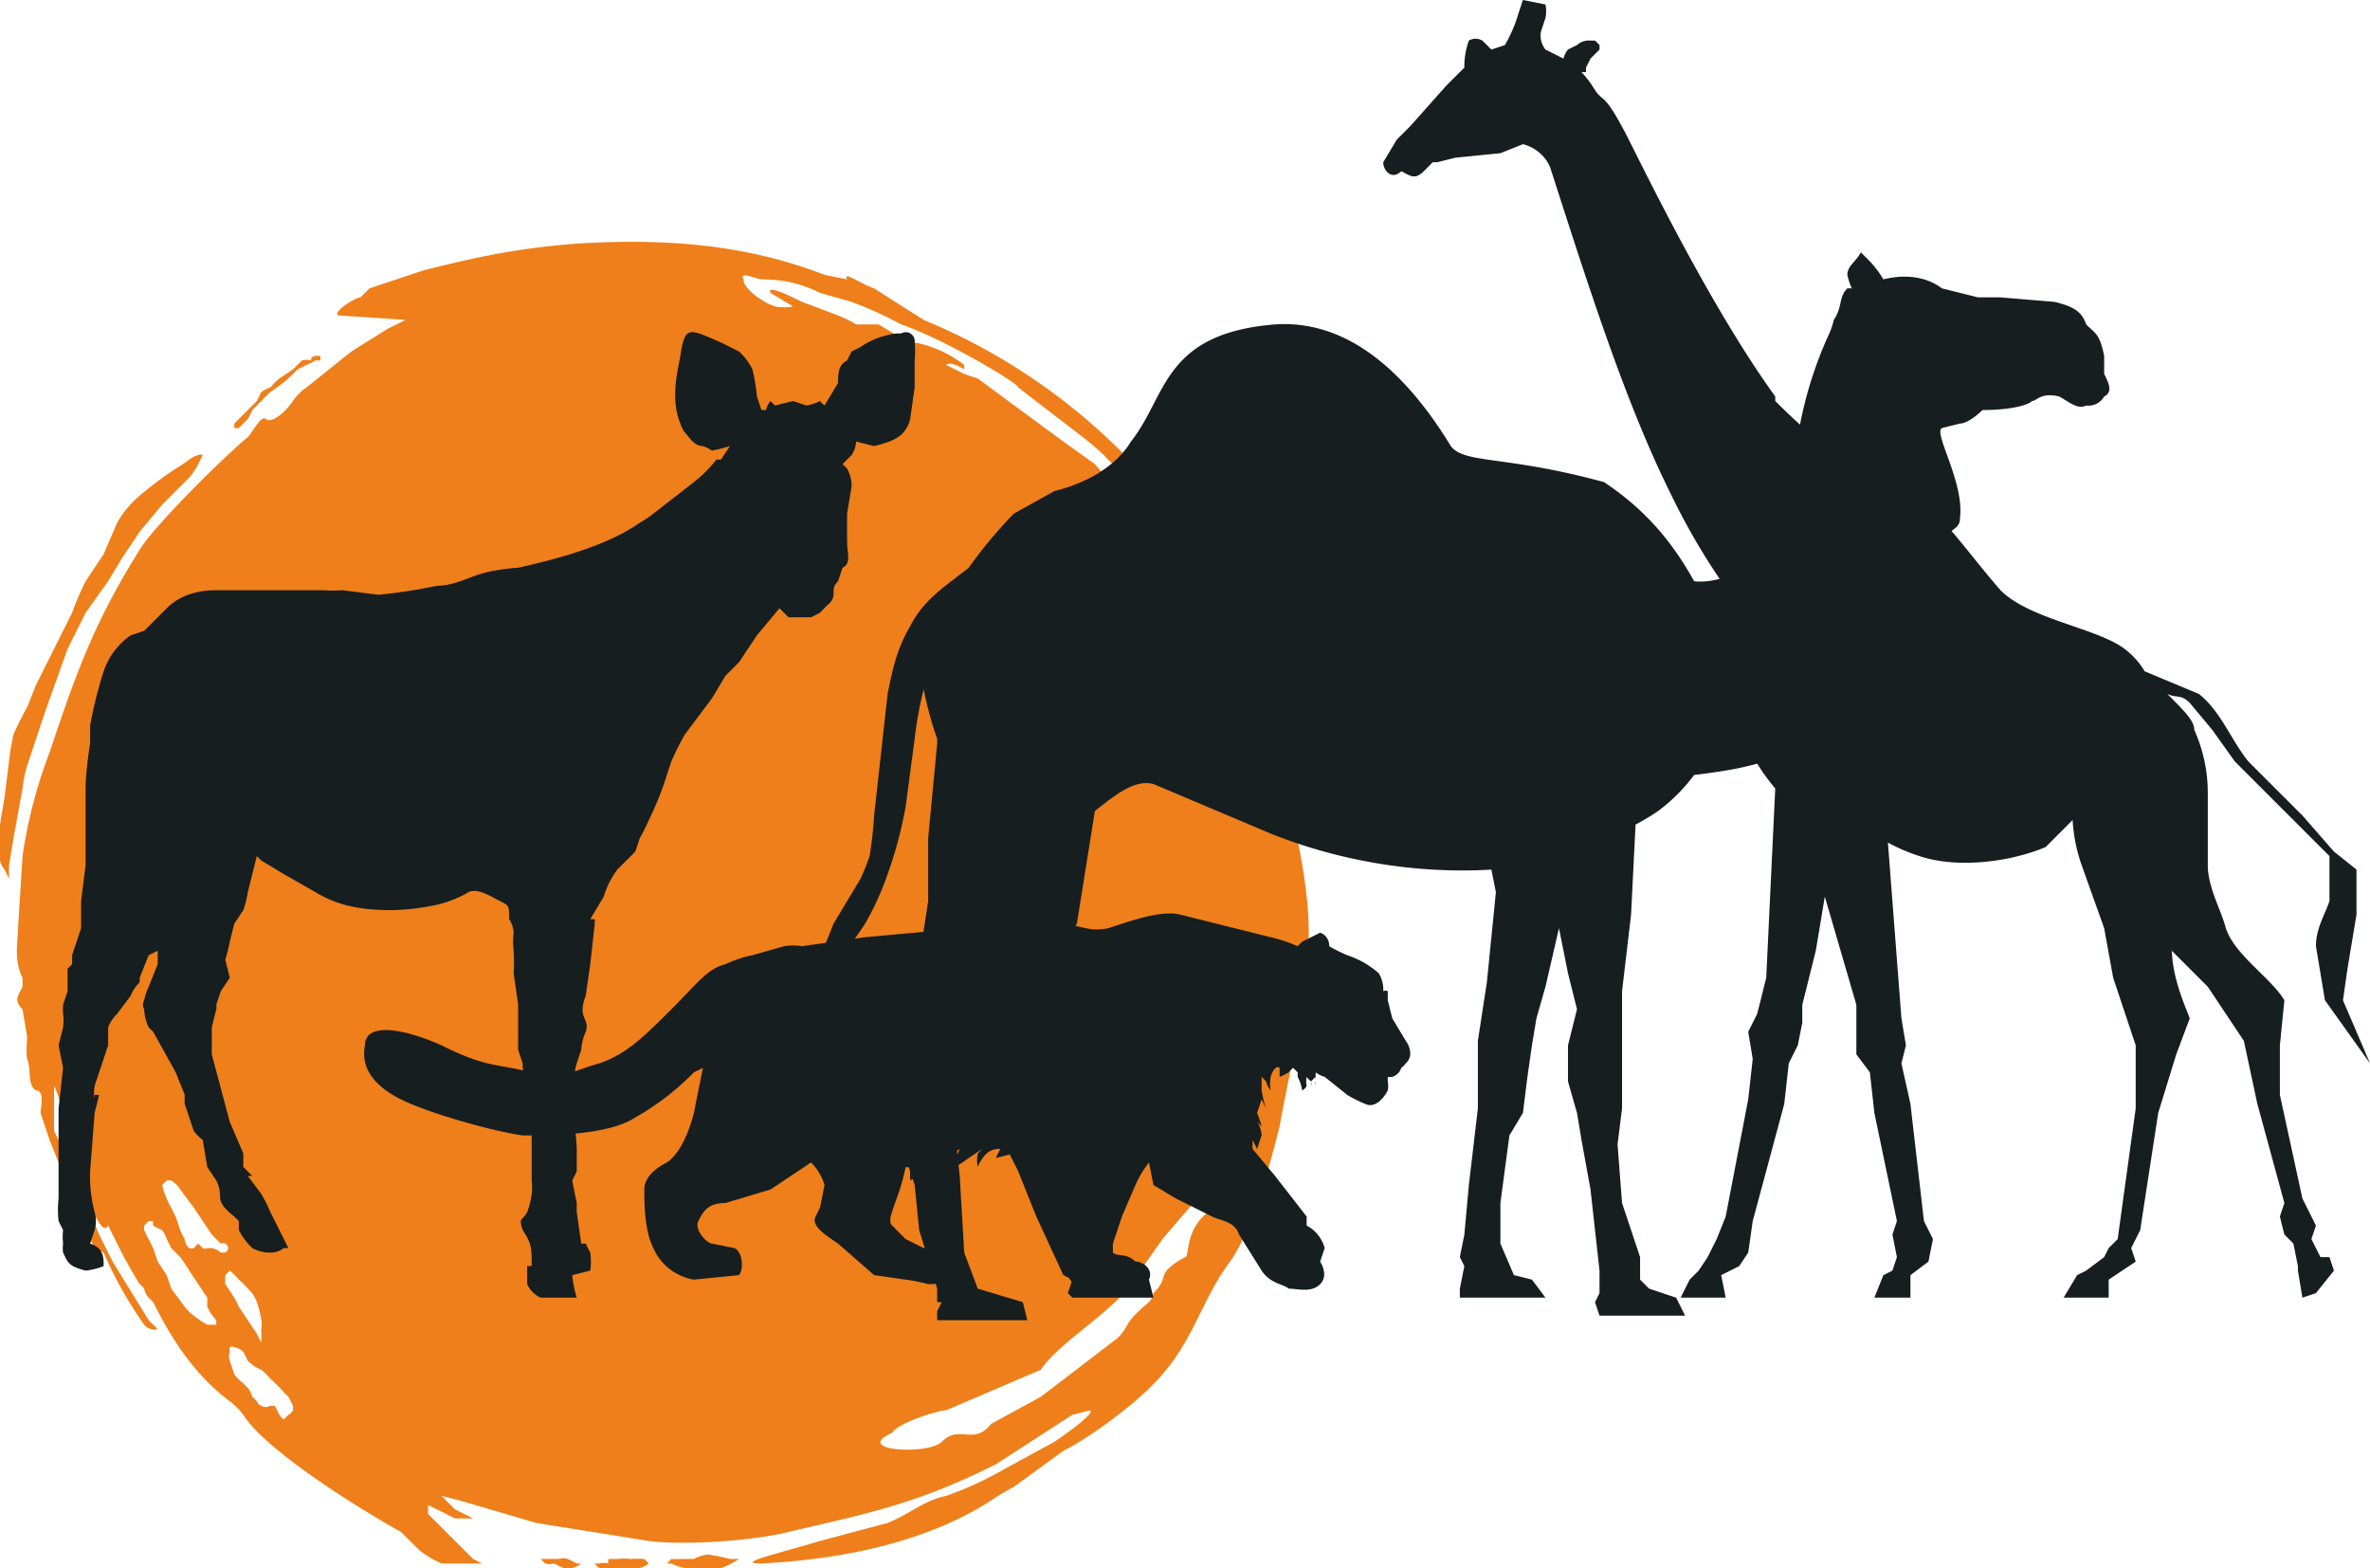
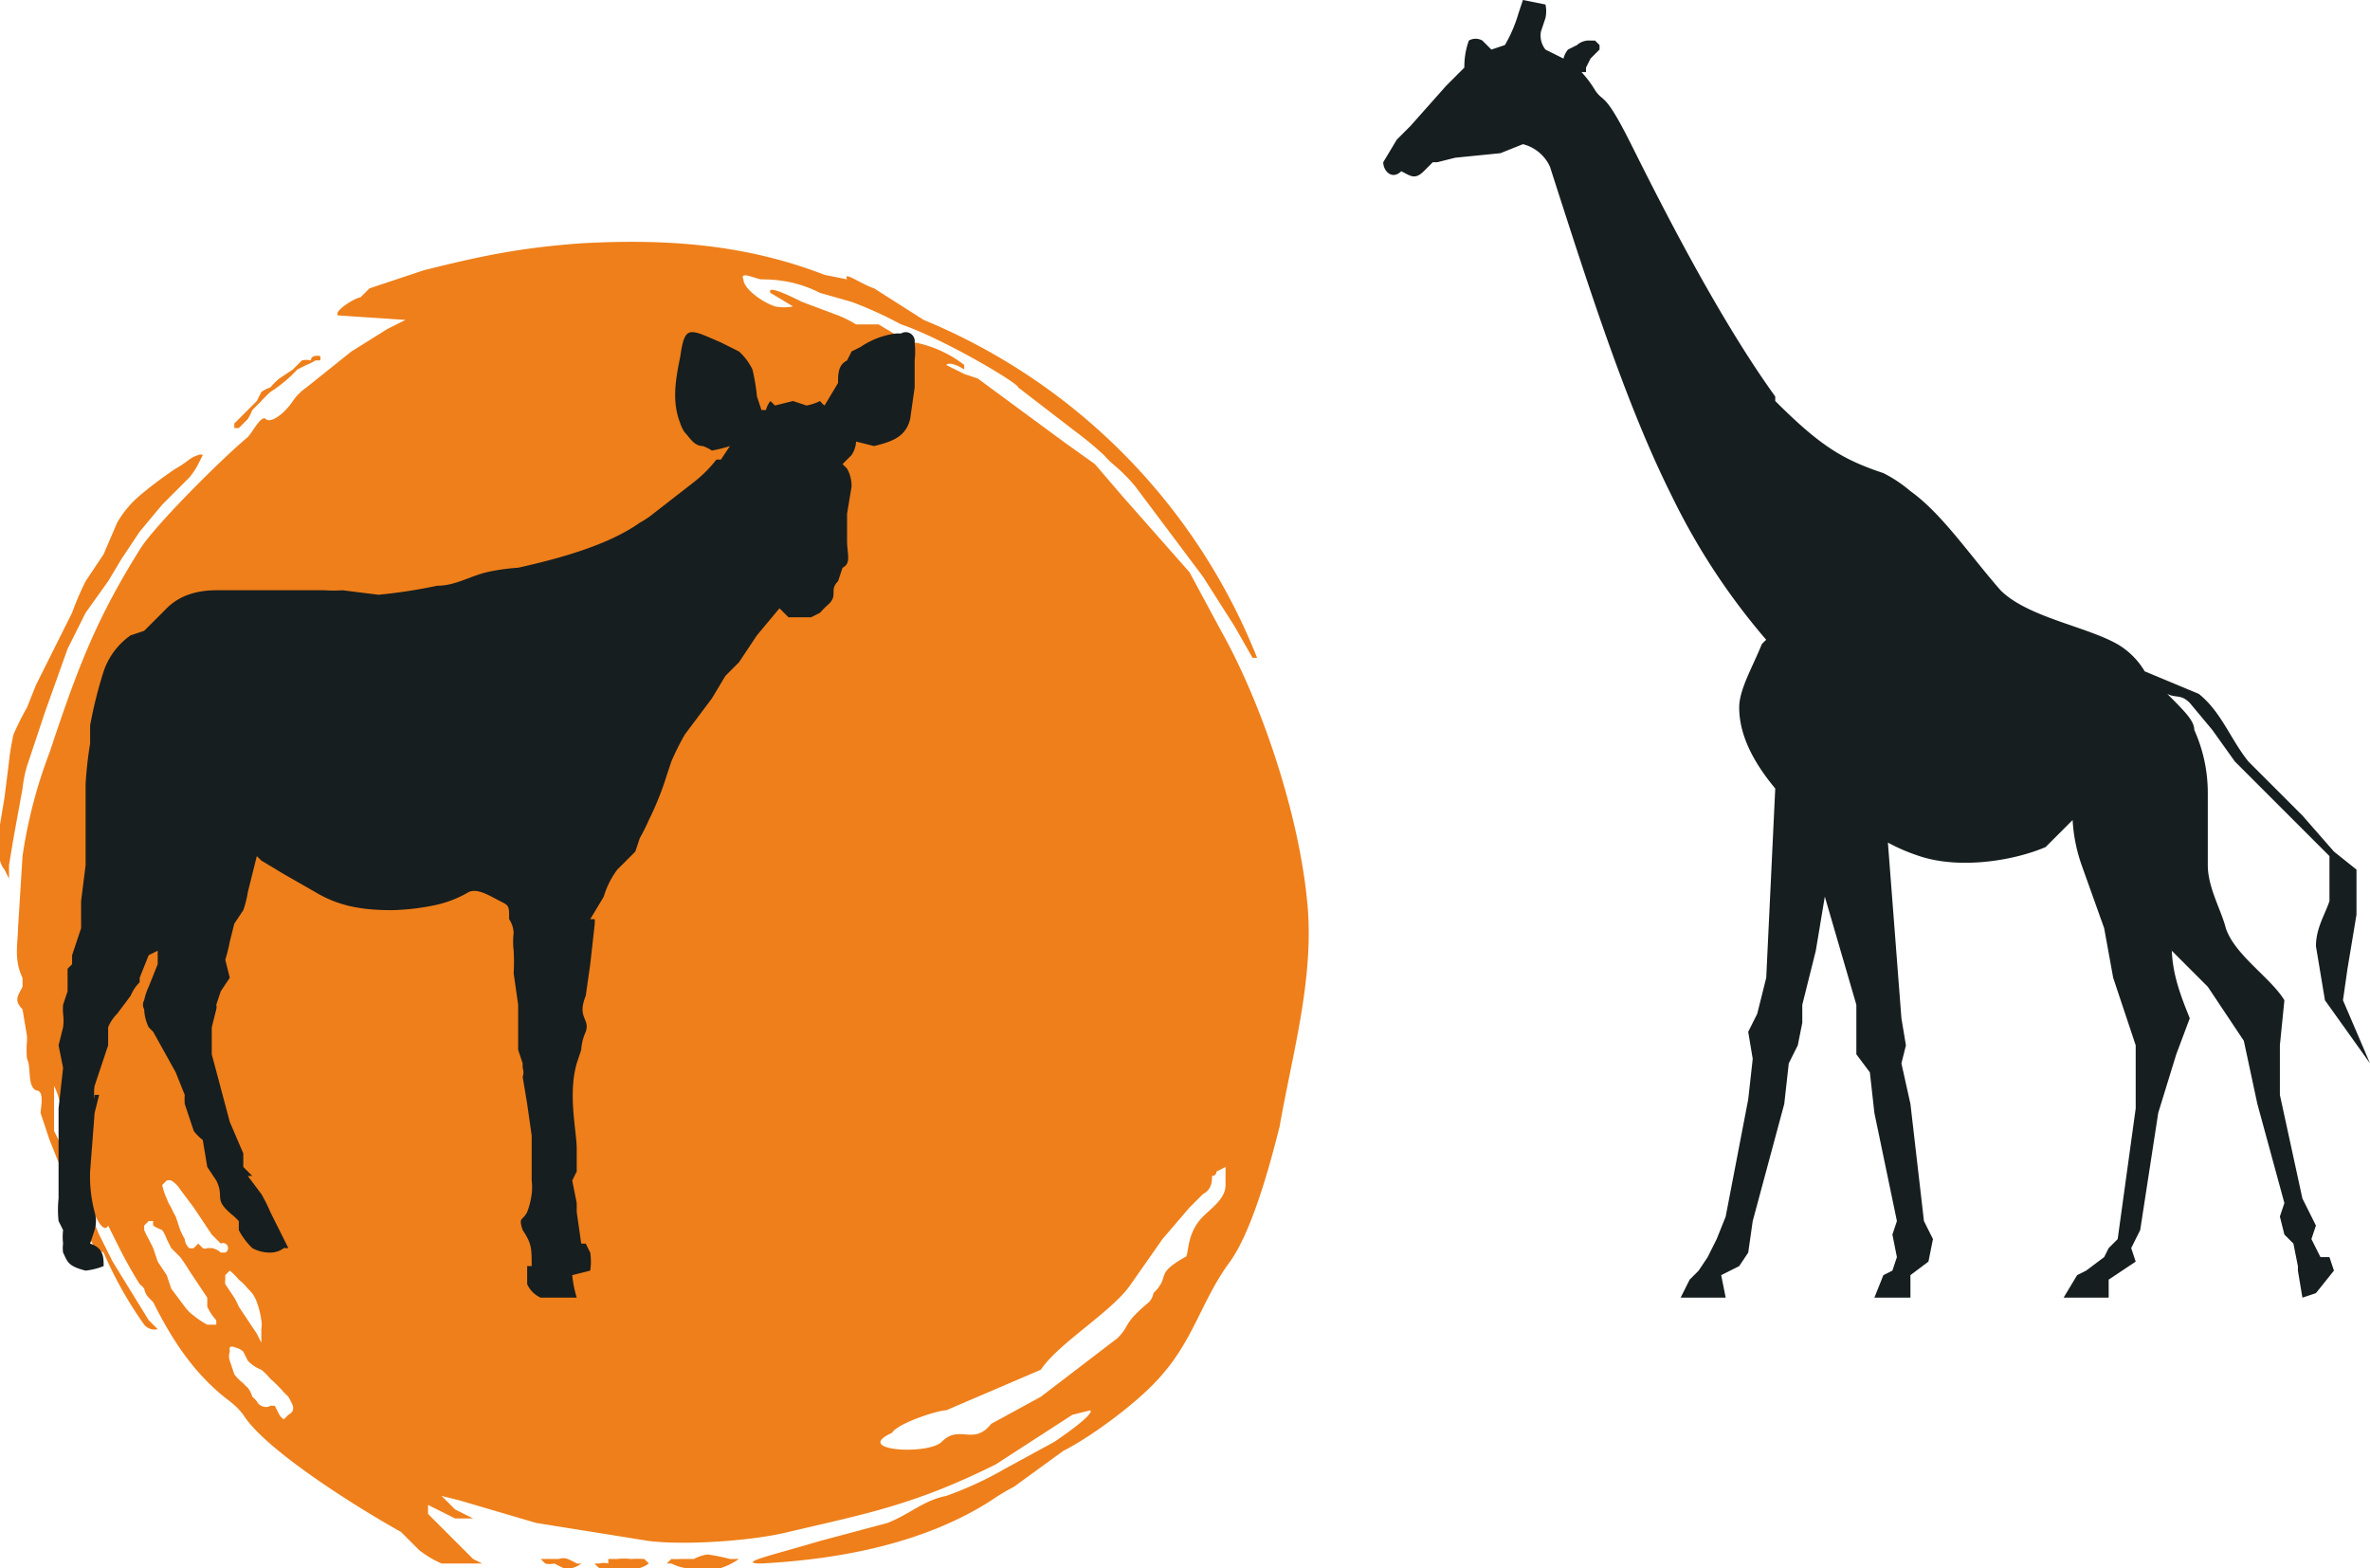
<svg xmlns="http://www.w3.org/2000/svg" viewBox="0 0 526 348">
  <path fill="#ef7f1a" fill-rule="evenodd" d="M290 199c-2-19-10-43-19-59l-7-13-15-17-6-7-7-5-19-14-3-1-4-2c1-1 4 1 4 1v-1a26 26 0 0 0-11-5 4 4 0 0 1-3-1l-5-3h-5a25 25 0 0 0-4-2l-8-3c-2-1-8-4-7-2l5 3a10 10 0 0 1-4 0c-3-1-7-4-7-6-1-2 3 0 4 0 5 0 9 1 13 3l7 2a86 86 0 0 1 11 5c9 3 26 13 26 14l13 10a72 72 0 0 1 6 5 23 23 0 0 0 2 2 36 36 0 0 1 5 5l15 20 7 11 4 7h1a135 135 0 0 0-74-75l-11-7c-3-1-7-4-6-2l-5-1c-18-7-36-8-54-7-14 1-23 3-35 6l-12 4-2 2c-1 0-6 3-5 4l15 1-4 2-8 5-10 8a12 12 0 0 0-3 3c-2 3-5 5-6 4s-3 3-4 4c-6 5-21 20-24 25-10 16-14 27-20 45a108 108 0 0 0-6 23l-1 16c0 3-1 7 1 11v2c-1 2-2 3 0 5l1 6v1a19 19 0 0 0 0 4c1 2 0 6 2 7 2 0 1 4 1 5l2 6 4 10a35 35 0 0 1 1 4 21 21 0 0 0 3 6 7 7 0 0 1 1 2l1 2 2 1a88 88 0 0 0 9 16 3 3 0 0 0 3 1l-2-2-8-13-3-6-5-12h-1l-1-5-3-6v-10c2 4 2 9 3 14l5 12c1 3 3 7 4 5l2 4a100 100 0 0 0 5 9 5 5 0 0 1 1 1 4 4 0 0 0 1 2l1 1c4 8 9 16 17 22a16 16 0 0 1 3 3c5 8 26 21 35 26l4 4a22 22 0 0 0 5 3h9l-2-1-7-7-3-3v-2l6 3h4l-4-2-3-3 4 1 17 5 25 4c8 1 23 0 31-2 17-4 28-6 46-15l17-11 4-1c1 1-8 7-8 7l-11 6a78 78 0 0 1-13 6c-5 1-8 4-13 6l-15 4c-10 3-19 5-13 5 19-1 37-5 51-14a47 47 0 0 1 5-3l11-8c6-3 17-11 22-17 7-8 9-17 15-25 5-7 9-22 11-30 3-17 8-34 6-51ZM36 263a14 14 0 0 0 1 3 9 9 0 0 0 1 2 15 15 0 0 0 1 2l1 3a20 20 0 0 0 1 2 3 3 0 0 0 1 2 2 2 0 0 0 1 0l1-1 1 1a1 1 0 0 0 1 0h1a4 4 0 0 1 2 1h1a1 1 0 0 0-1-2l-2-2-2-3-2-3-3-4a6 6 0 0 0-2-2 2 2 0 0 0-1 0l-1 1Zm14 22 2 3a20 20 0 0 1 1 2l2 3 2 3 1 2v-3a6 6 0 0 0 0-2 19 19 0 0 0-1-4 7 7 0 0 0-2-3 12 12 0 0 0-2-2 15 15 0 0 0-2-2l-1 1v1a3 3 0 0 0 0 1Zm1 17 1 3a10 10 0 0 0 2 2 7 7 0 0 0 1 1 6 6 0 0 1 1 2 7 7 0 0 1 1 1 2 2 0 0 0 1 1 2 2 0 0 0 2 0h1l1 2a3 3 0 0 0 1 1l1-1a2 2 0 0 0 1-1 2 2 0 0 0 0-1 17 17 0 0 0-1-2l-1-1a32 32 0 0 0-3-3 14 14 0 0 0-2-2 8 8 0 0 1-3-2l-1-2a4 4 0 0 0-2-1 1 1 0 0 0-1 0 3 3 0 0 0 0 1 3 3 0 0 0 0 2Zm-19-29a18 18 0 0 0 1 2l1 2 1 3 2 3 1 3 3 4a9 9 0 0 0 2 2 19 19 0 0 0 3 2h2v-1a11 11 0 0 1-2-3v-2l-2-3-2-3a38 38 0 0 0-2-3l-2-2-1-2a9 9 0 0 0-1-2 10 10 0 0 1-2-1 5 5 0 0 1 0-1h-1l-1 1v1Zm90 73h2a3 3 0 0 1 2 0 16 16 0 0 1 2 1h1a5 5 0 0 1-2 1 9 9 0 0 1-2 0l-2-1a4 4 0 0 1-2 0l-1-1h1a6 6 0 0 1 1 0Zm13 0h2a12 12 0 0 1 3 0 26 26 0 0 1 3 0l1 1a6 6 0 0 1-2 1 8 8 0 0 1-3 0h-3a9 9 0 0 1-3 0 4 4 0 0 1-1-1h1a4 4 0 0 1 2 0Zm16 0h3a9 9 0 0 1 3-1 38 38 0 0 1 5 1h2a15 15 0 0 1-4 2 14 14 0 0 1-4 0h-4a11 11 0 0 1-3-1h-1l1-1a17 17 0 0 0 2 0ZM42 106l-6 6-5 6-4 6-3 5-5 7-4 8-5 14-2 6-2 6a28 28 0 0 0-1 5l-2 11-1 6v3l-1-2a5 5 0 0 1-1-2 28 28 0 0 1 0-4v-4l1-6 1-8a51 51 0 0 1 1-6 63 63 0 0 1 3-6l2-5 4-8 4-8a64 64 0 0 1 3-7l4-6 3-7a23 23 0 0 1 5-6 88 88 0 0 1 8-6 26 26 0 0 0 3-2 6 6 0 0 1 2-1 1 1 0 0 1 1 0l-1 2a16 16 0 0 1-2 3Zm28-26a11 11 0 0 1-2 1l-2 1a31 31 0 0 1-6 5 29 29 0 0 0-2 2l-2 2a15 15 0 0 1-1 2l-2 2h-1v-1l1-1 2-2 2-2 1-2a7 7 0 0 1 2-1 15 15 0 0 1 2-2l3-2 2-2a4 4 0 0 1 2 0 1 1 0 0 1 1-1 3 3 0 0 1 1 0 1 1 0 0 1 0 1h-1Zm194 188-6 7-7 10c-4 6-16 13-20 19l-21 9c-2 0-11 3-12 5-9 4 8 5 11 2 4-4 7 1 11-4l11-6 17-13c3-3 1-3 7-8a4 4 0 0 0 1-2c4-4 0-4 7-8 1 0 0-5 4-9 2-2 5-4 5-7v-4l-2 1a1 1 0 0 1-1 1c0 1 0 3-2 4l-3 3Zm5 18Z" data-name="Path 1" />
-   <path fill="#171e1f" fill-rule="evenodd" d="M215 126a104 104 0 0 1 10-12l9-5c8-2 14-6 17-11 8-10 7-24 32-26 15-1 28 9 39 27 3 4 12 2 34 8 9 6 15 13 20 22 9 1 22-8 22-22a88 88 0 0 1 8-33 17 17 0 0 0 1-3c2-3 1-5 3-7a10 10 0 0 1 1 0 15 15 0 0 1-1-3c0-2 2-3 3-5l2 2a23 23 0 0 1 3 4c4-1 9-1 13 2l8 2h5l12 1c4 1 6 2 7 5 2 2 3 2 4 7v4c1 2 2 4 0 5a4 4 0 0 1-4 2c-2 1-4-1-6-2-4-1-5 1-6 1-1 1-5 2-11 2 0 0-3 3-5 3l-4 1c-2 1 5 12 4 20 0 3-3 2-5 7-2 10-6 21-13 30-5 6-12 10-18 14-8 4-15 5-23 6a39 39 0 0 1-8 8 49 49 0 0 1-5 3l-1 20-2 17v26l-1 8 1 13 4 12v5l2 2 6 2 2 4h-19l-1-3 1-2v-5l-2-18-2-11-1-6-2-7v-8l2-8-2-8-2-10-3 13-2 7-1 6-1 7-1 8-3 5-2 15v9l3 7 4 1 3 4h-19v-2l1-5-1-2 1-5 1-11 2-17v-15l2-13 2-20-1-5c-17 1-34-2-49-8l-26-11c-4-1-8 2-13 6l-4 25-3 5v47l5 16 4 8 10 3 1 4h-18l-1-1 1-3-2-1-6-13-4-10-4-8h-10l1 9 1 17 3 8 10 3 1 4h-20v-2l1-2h-1v-3l-4-13-1-10-3-9v-15l6-39v-14l2-21v-1a83 83 0 0 1-3-11 82 82 0 0 0-2 11l-2 15a91 91 0 0 1-4 15 63 63 0 0 1-5 11 71 71 0 0 1-6 8l-8 9 5-12 2-5 3-5 3-5a49 49 0 0 0 2-5 91 91 0 0 0 1-9l3-27c1-5 2-10 5-15 3-6 8-9 13-13Z" data-name="Path 2" />
  <g data-name="Group 1">
    <path fill="#171e1f" fill-rule="evenodd" d="M311 38Zm149 144a36 36 0 0 0 2 10l5 14 2 11 5 15v14l-4 29-2 2-1 2-4 3-2 1-3 5h10v-4l3-2 3-2-1-3 2-4 4-26 4-13 3-8c-2-5-4-10-4-16v1l8 8 8 12 3 14 6 22-1 3 1 4 2 2 1 5v1l1 6 3-1 4-5-1-3h-2l-2-4 1-3-3-6-5-23v-11l1-10c-3-5-11-10-13-16-1-4-4-9-4-14v-16a34 34 0 0 0-3-14c0-2-2-4-6-8-1-1 1 1 0 0 2 1 3 0 5 2l5 6 5 7 12 12 9 9v10c-1 3-3 6-3 10l2 12 10 14-6-14 1-7 2-12v-10l-5-4-7-8-12-12c-4-5-6-11-11-15l-12-5a17 17 0 0 0-6-6c-7-4-20-6-26-12-7-8-13-17-20-22a30 30 0 0 0-6-4c-9-3-14-6-24-16v-1c-13-18-26-44-32-56s-6-9-8-12a24 24 0 0 0-3-4h1v-1l1-2 2-2v-1l-1-1h-1a4 4 0 0 0-3 1l-2 1a5 5 0 0 0-1 2l-4-2a5 5 0 0 1-1-4l1-3a7 7 0 0 0 0-3l-5-1-1 3a31 31 0 0 1-3 7l-3 1-2-2a3 3 0 0 0-3 0 17 17 0 0 0-1 6l-4 4-8 9-3 3-3 5c0 2 2 4 4 2 2 1 3 2 5 0l2-2h1l4-1 10-1 5-2a9 9 0 0 1 6 5c9 28 17 53 27 73a148 148 0 0 0 21 32 8 8 0 0 0-1 1c-2 5-5 10-5 14 0 6 3 12 8 18l-2 42-2 8-2 4 1 6-1 9-5 26-2 5-2 4-2 3-2 2-2 4h10l-1-5 4-2 2-3 1-7 7-26 1-9 2-4 1-5v-4l3-12 2-12 7 24v11l3 4 1 9 5 24-1 3 1 5-1 3-2 1-2 5h8v-5l4-3 1-5-2-4-3-26-2-9 1-4-1-6-3-39a41 41 0 0 0 7 3c9 3 21 1 28-2l6-6Z" data-name="Path 3" />
  </g>
-   <path fill="#171e1f" fill-rule="evenodd" d="M308 240Zm-227-8c0-5 8-4 17 0 10 5 12 4 20 6 9 1 8 0 15-2 6-2 10-6 16-12s8-9 12-10a25 25 0 0 1 6-2l7-2a13 13 0 0 1 4 0l14-2 22-2a102 102 0 0 1 20-1c6 0 7 2 12 1 6-2 12-4 16-3l12 3 8 2a33 33 0 0 1 6 2l1-1 4-2a3 3 0 0 1 2 3 36 36 0 0 0 4 2 20 20 0 0 1 7 4 7 7 0 0 1 1 4 1 1 0 0 1 1 0v2l1 4 3 5a5 5 0 0 1 1 3 3 3 0 0 1-1 2 4 4 0 0 1-1 1 3 3 0 0 1-2 2 3 3 0 0 1-1 0v1a5 5 0 0 1 0 2c-1 2-3 4-5 3a27 27 0 0 1-4-2l-5-4a6 6 0 0 1-2-1v3a2 2 0 0 1 0-1 5 5 0 0 1 0-1 11 11 0 0 0-1 1 2 2 0 0 1 0 1v-1a4 4 0 0 1-1-1 5 5 0 0 0 0 2 2 2 0 0 1-1 1 9 9 0 0 0-1-3v-1l-1-1a7 7 0 0 0-1 1 16 16 0 0 1-2 1v-2s-1-1-2 2a10 10 0 0 0 0 3 5 5 0 0 1-1-2l-1-1v3a22 22 0 0 0 1 4l-1-2-1 3a23 23 0 0 1 1 3l-1-1a6 6 0 0 1 1 3l-1 3-1-2v1a6 6 0 0 0 0 1l5 6 7 9v2a8 8 0 0 1 4 5l-1 3s2 3 0 5-5 1-7 1c-1-1-4-1-6-4l-5-8c-1-3-4-3-6-4l-8-4-5-3-1-5a24 24 0 0 0-3 5l-3 7-2 6v2c1 1 3 0 5 2 2 0 4 2 3 4-1 3-2 3-8 3-5 0-9-1-10-4l-2-9c0-3-7-19-10-18l-4 1 1-2a4 4 0 0 0-3 1 8 8 0 0 0-2 3 8 8 0 0 1 0-3l1-1-3 2a34 34 0 0 1-3 2 2 2 0 0 1 0-2 11 11 0 0 0 1-2l-11 7v-3a2 2 0 0 1-1 0 46 46 0 0 1-2 7c-1 3-2 5-1 6l3 3 4 2c1 0 3-2 6 0 2 1 4 4 3 5-2 2-4 3-8 3a40 40 0 0 0-5-1l-7-1-8-7c-3-2-6-4-5-6l1-2 1-5a12 12 0 0 0-3-5l-9 6-10 3c-4 0-5 2-6 4s2 5 3 5l5 1c2 1 2 5 1 6l-10 1a12 12 0 0 1-9-7c-2-4-2-10-2-13s3-5 5-6c3-2 5-7 6-11l2-10-2 1a58 58 0 0 1-13 10c-6 4-19 4-25 4-7-1-21-5-27-8s-9-7-8-12Z" data-name="Path 4" />
  <path fill="#171e1f" fill-rule="evenodd" d="m16 214-1 1v5l-1 3a13 13 0 0 0 0 2 11 11 0 0 1 0 3l-1 4 1 5-1 9v20a23 23 0 0 0 0 5l1 2a13 13 0 0 0 0 3 7 7 0 0 0 0 2c1 2 1 3 5 4a15 15 0 0 0 4-1c0-2 0-4-3-5l1-3a7 7 0 0 0 0-4 31 31 0 0 1-1-9l1-13 1-4h-1v1a9 9 0 0 1 0-3l3-9v-4a9 9 0 0 1 2-3l3-4a9 9 0 0 1 2-3v-1l2-5 2-1v3l-2 5a13 13 0 0 0-1 3 2 2 0 0 0 0 2s1 0 0 0a10 10 0 0 0 1 4l1 1 5 9 2 5a14 14 0 0 0 0 2l2 6a10 10 0 0 0 2 2l1 6 2 3c2 4-1 4 4 8l1 1v2a15 15 0 0 0 3 4 8 8 0 0 0 4 1 5 5 0 0 0 3-1h1l-2-4-1-2-1-2a35 35 0 0 0-2-4l-3-4h1l-2-2v-3l-3-7-4-15v-6l1-4a2 2 0 0 0 0-1l1-3 2-3-1-4a37 37 0 0 0 1-4l1-4 2-3a22 22 0 0 0 1-4l2-8 1 1 5 3 7 4c5 3 10 4 17 4a52 52 0 0 0 9-1 25 25 0 0 0 8-3c2-1 5 1 7 2s2 1 2 4a6 6 0 0 1 1 3 17 17 0 0 0 0 4 42 42 0 0 1 0 5l1 7v10l1 3v1a3 3 0 0 1 0 2l1 6 1 7v10a12 12 0 0 1 0 3 17 17 0 0 1-1 4c-1 2-2 1-1 4 2 3 2 4 2 8h-1v4a6 6 0 0 0 3 3h8a26 26 0 0 1-1-5l4-1a14 14 0 0 0 0-4l-1-2h-1l-1-7v-2l-1-5 1-2v-5c0-4-2-12 0-19l1-3a11 11 0 0 1 1-4c1-3-2-3 0-8l1-7 1-9v-1h-1l3-5a19 19 0 0 1 3-6l4-4 1-3a39 39 0 0 0 2-4 66 66 0 0 0 4-10l1-3a59 59 0 0 1 3-6l3-4 3-4 3-5 3-3 4-6 5-6 2 2h5l2-1a21 21 0 0 1 2-2c2-2 0-3 2-5l1-3c2-1 1-3 1-6v-6l1-6a8 8 0 0 0-1-4l-1-1 2-2a6 6 0 0 0 1-3l4 1c4-1 7-2 8-6l1-7v-6a18 18 0 0 0 0-4 2 2 0 0 0-3-2h-1a18 18 0 0 0-8 3l-2 1-1 2c-2 1-2 3-2 5l-3 5a6 6 0 0 1-1-1 11 11 0 0 1-3 1l-3-1-4 1-1-1a5 5 0 0 0-1 2h-1l-1-3a44 44 0 0 0-1-6 13 13 0 0 0-3-4l-4-2c-7-3-8-4-9 3-1 5-2 10 0 15a7 7 0 0 0 1 2c1 1 2 3 4 3a9 9 0 0 1 2 1 33 33 0 0 0 4-1l-2 3h-1a29 29 0 0 1-5 5l-9 7a19 19 0 0 1-3 2c-7 5-18 8-27 10a46 46 0 0 0-7 1c-4 1-7 3-11 3a116 116 0 0 1-13 2l-8-1a29 29 0 0 1-4 0H48c-4 0-8 1-11 4l-2 2-1 1-2 2-3 1a16 16 0 0 0-6 8 98 98 0 0 0-3 12v4a88 88 0 0 0-1 9v18l-1 8v6l-2 6v2Z" data-name="Path 7" />
</svg>